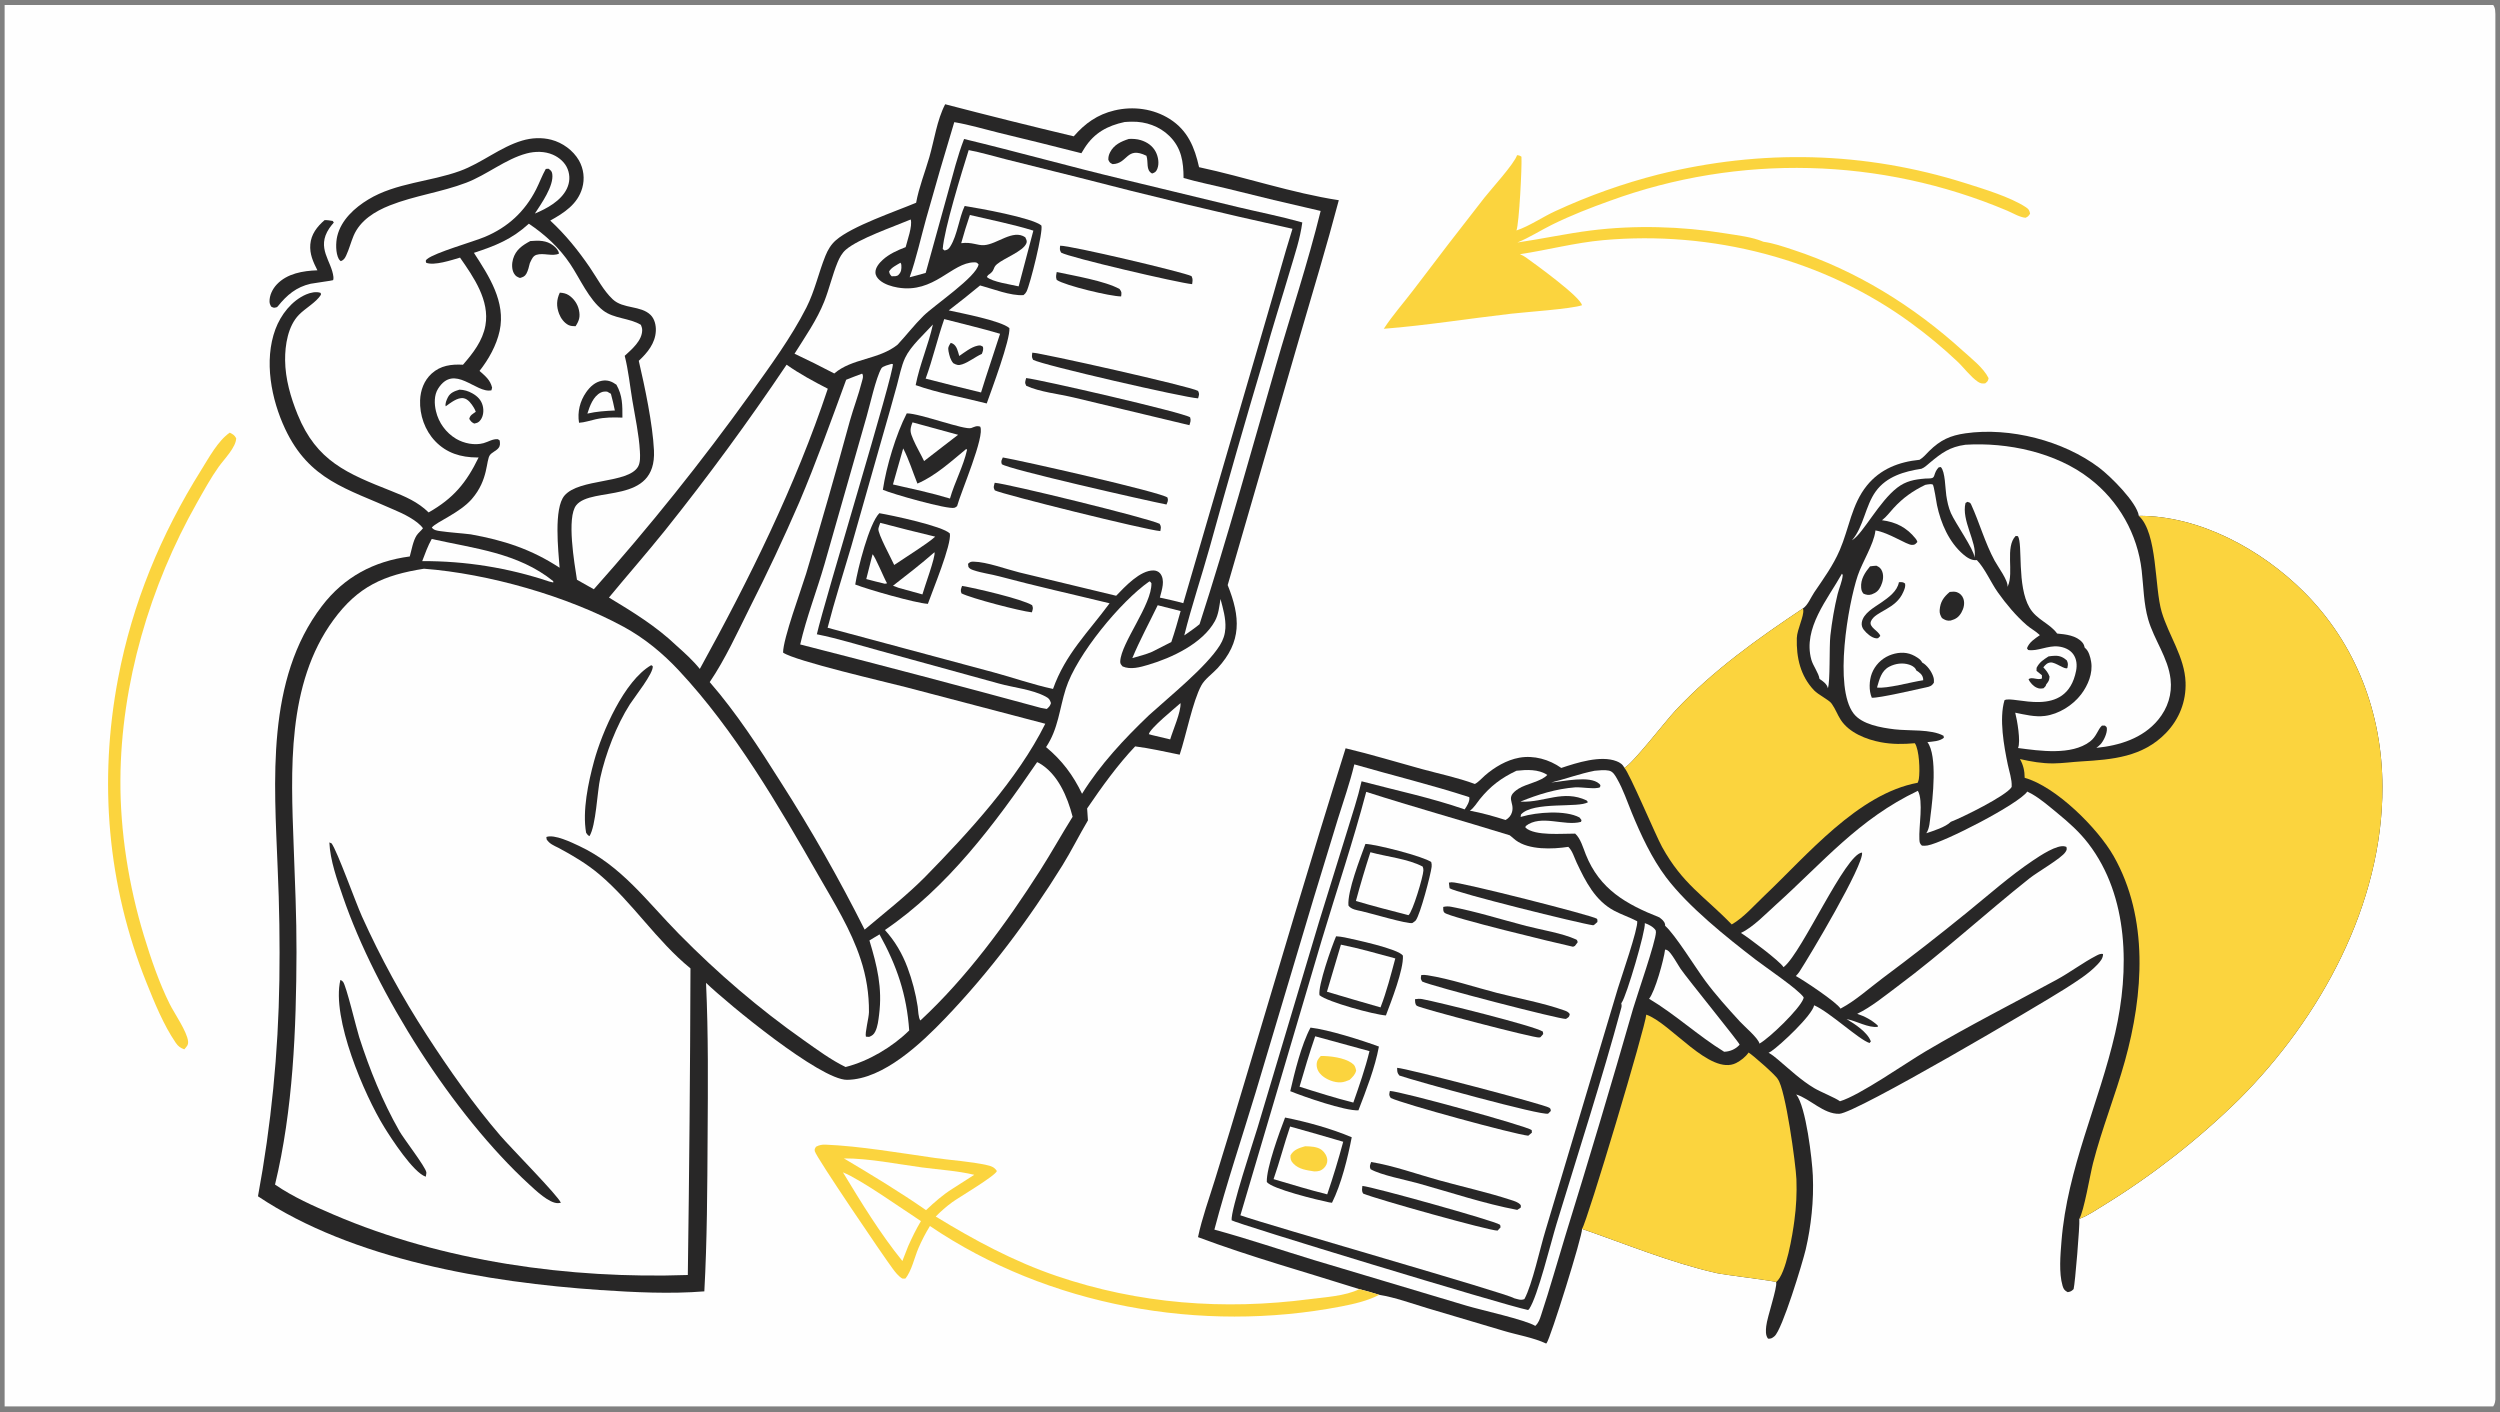
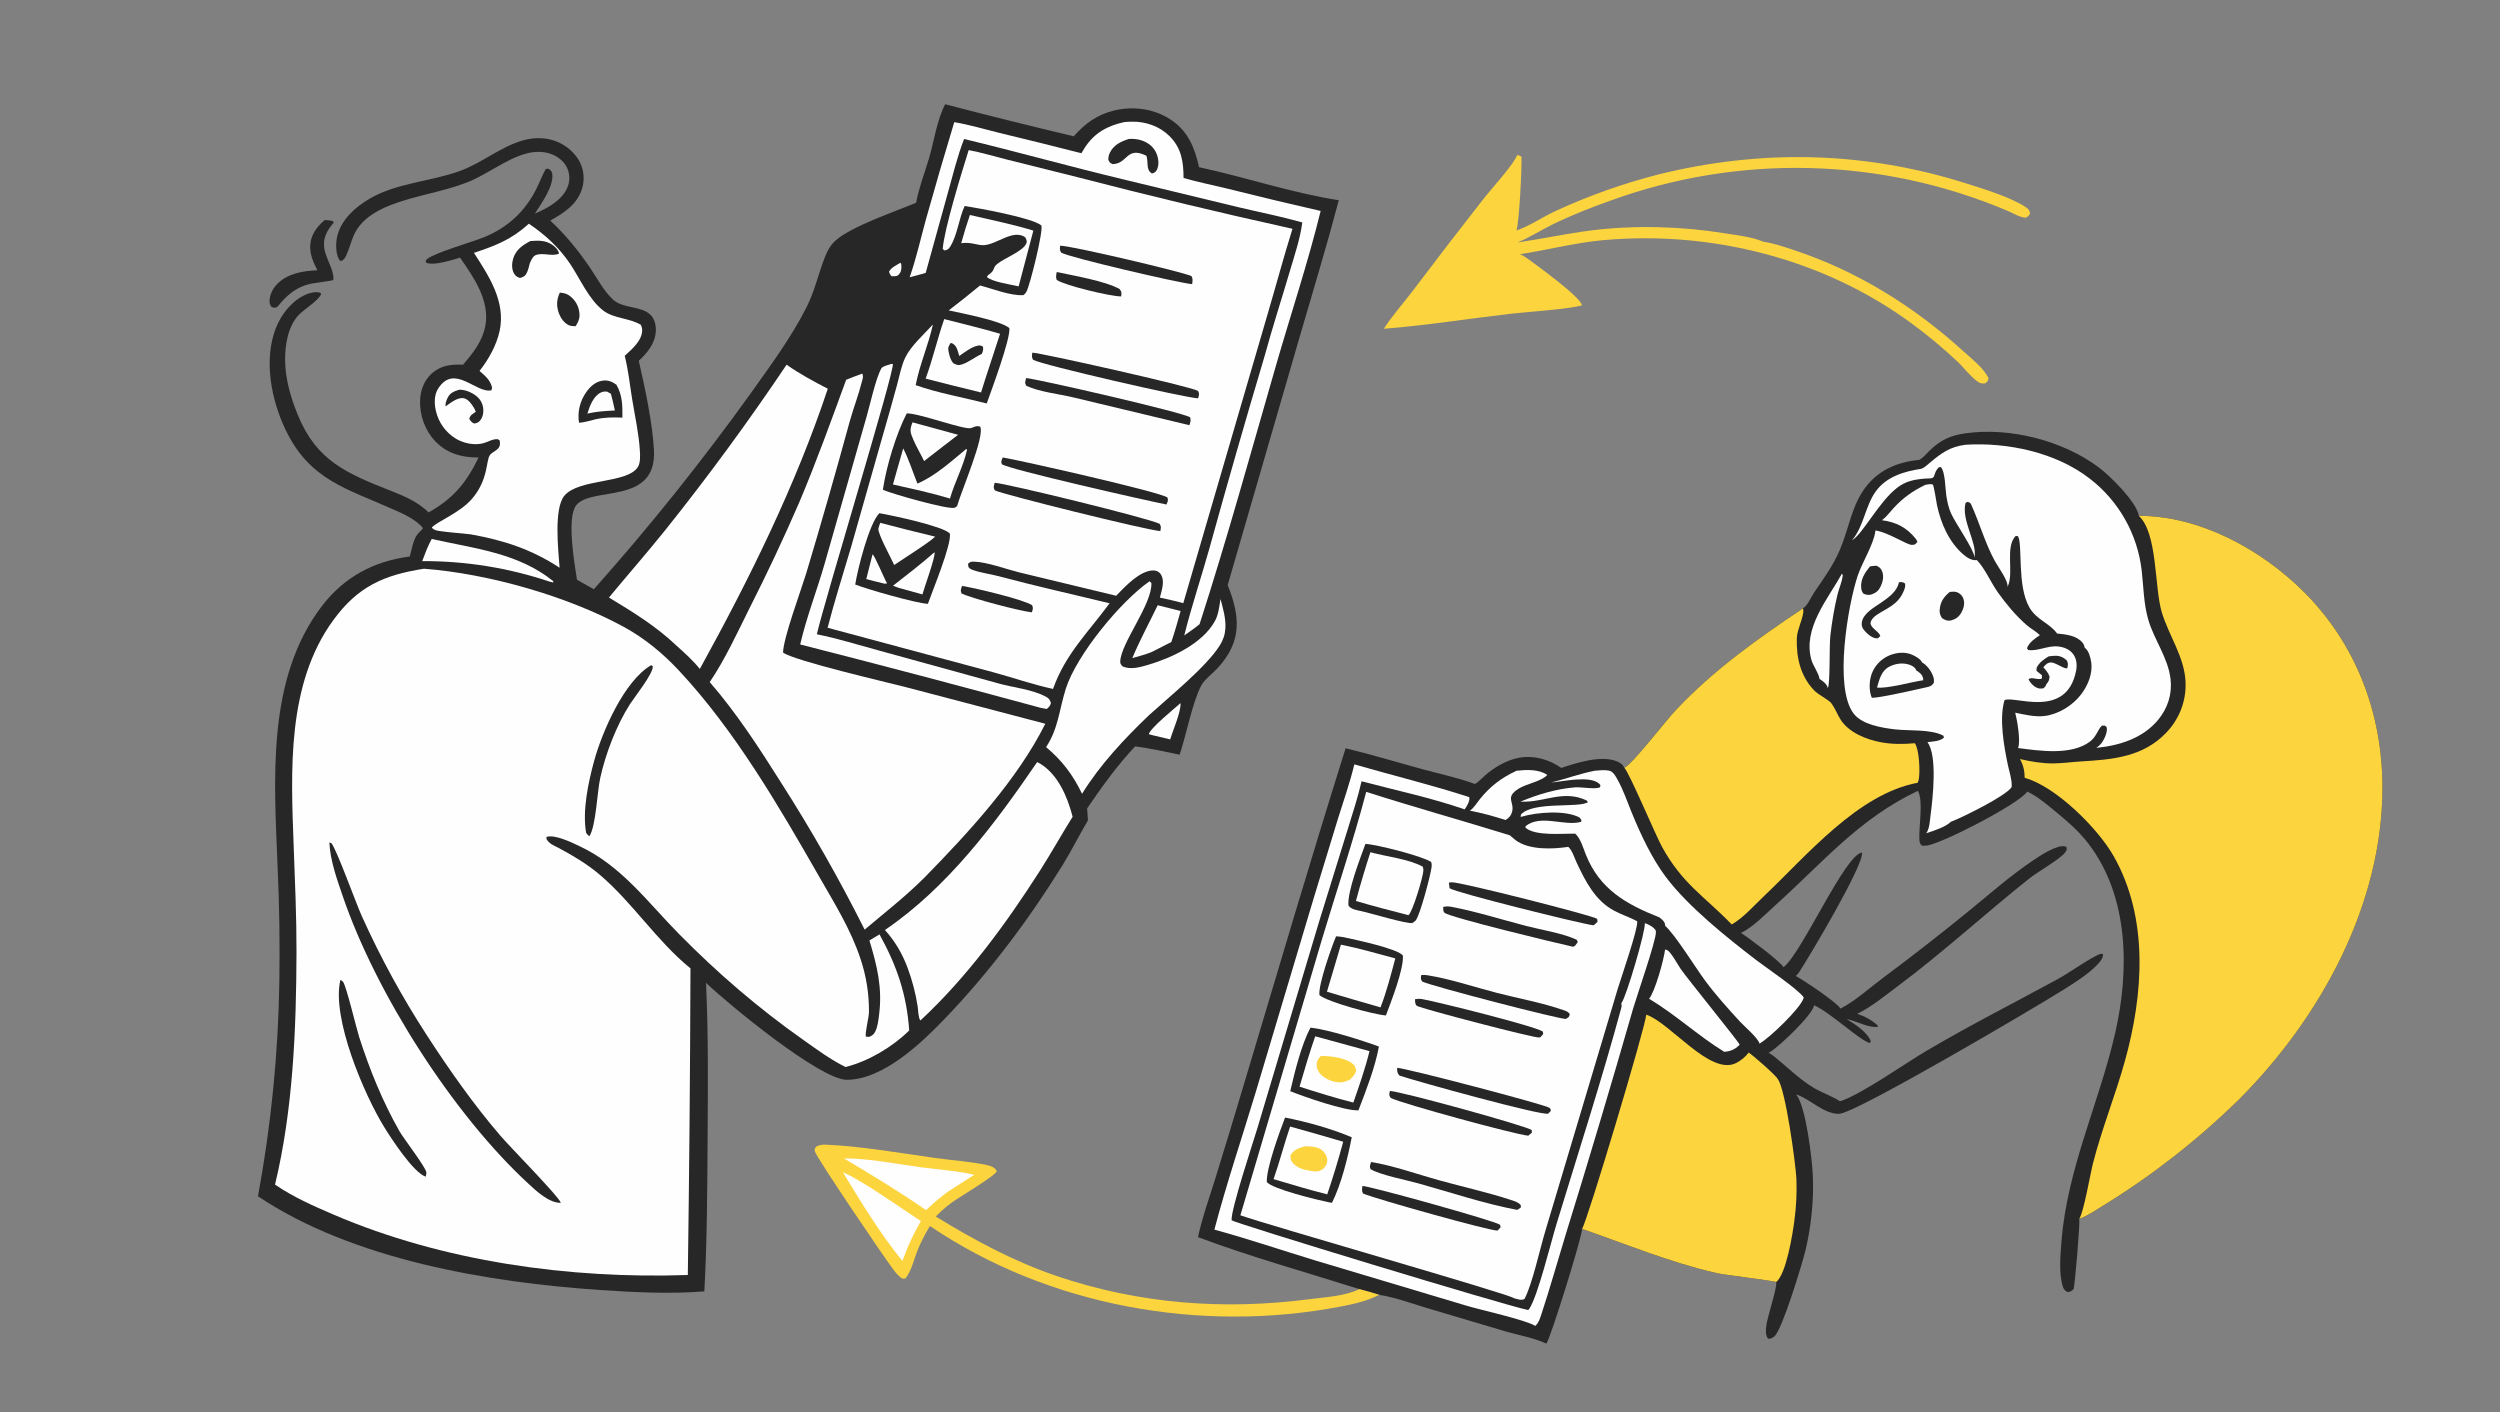
<svg xmlns="http://www.w3.org/2000/svg" width="432" height="244" viewBox="0 0 432 244" fill="none">
  <rect x="0" y="0" width="432" height="244" fill="#808080" stroke="none" />
  <g clip-path="url(#clip0_3457_44775)">
-     <path d="M0.8 0.861H430.83C431.02 1.161 431.133 1.436 431.161 1.79C431.504 6.03 431.199 10.51 431.199 14.776L431.202 41.745L431.199 187.073L431.202 227.038L431.199 237.572C431.199 239.061 431.391 240.833 431.14 242.282C431.095 242.547 430.975 242.793 430.83 243.02H0.8V0.861Z" fill="#FEFEFE" />
    <path d="M163.325 18.014C170.711 19.942 178.118 21.79 185.545 23.557C187.491 21.32 189.629 19.789 192.562 19.087C195.802 18.312 199.301 18.767 202.135 20.564C205.237 22.531 206.437 25.459 207.198 28.889C215.247 30.616 223.208 33.345 231.345 34.598C229.225 42.62 226.81 50.581 224.486 58.546L212.143 101.102C214.35 106.607 214.618 110.878 210.381 115.478C209.522 116.41 208.195 117.332 207.595 118.434C206.092 121.195 204.962 127.082 203.848 130.409C201.297 129.893 198.737 129.305 196.154 128.974C193.117 132.172 190.331 136.053 187.855 139.7L187.996 141.763C186.48 144.313 185.172 146.976 183.605 149.509C177.803 158.887 170.962 168.003 163.319 175.971C159.288 180.174 152.67 186.531 146.373 186.594C141.755 186.639 125.745 173.436 122.003 169.838C122.415 178.717 122.33 187.595 122.275 196.482C122.22 205.362 122.195 214.281 121.709 223.148C115.841 223.623 109.582 223.313 103.709 222.916C84.32 221.604 60.96 217.675 44.577 206.72C46.858 194.41 48.095 181.929 48.274 169.41C48.369 162.975 48.273 156.538 47.984 150.109C47.398 135.037 45.921 117.417 55.633 104.717C59.473 99.697 64.594 96.977 70.808 96.157C71.112 95.065 71.379 93.46 71.991 92.522C72.286 92.07 72.758 91.732 73.089 91.284C72.13 89.934 69.65 88.738 68.125 88.1C59.942 84.425 53.449 82.983 49.277 74.122C46.873 69.017 45.574 62.323 47.593 56.886C48.519 54.393 50.406 51.957 52.897 50.88C53.622 50.567 54.664 50.319 55.42 50.62L55.46 50.935C54.592 52.294 52.802 53.221 51.655 54.397C49.762 56.337 49.242 59.618 49.267 62.239C49.298 65.471 50.227 68.676 51.438 71.65C54.717 79.703 59.976 81.816 67.608 84.841C70.005 85.791 72.189 86.71 74.068 88.549C78.337 86.116 80.541 83.495 82.704 79.052C82.619 79.053 82.534 79.054 82.448 79.053C79.637 79.034 77.172 78.307 75.183 76.217C73.412 74.355 72.497 71.721 72.593 69.165C72.658 67.432 73.278 65.749 74.576 64.564C76.128 63.148 77.988 62.917 80.004 63.025C81.736 61.032 83.406 58.906 83.88 56.233C84.649 51.903 81.838 47.878 79.493 44.516C78.096 44.926 74.974 45.973 73.63 45.395C73.567 45.056 73.509 45.007 73.804 44.764C75.174 43.636 81.746 41.788 83.771 40.94C87.741 39.278 90.683 36.579 92.647 32.712C93.237 31.549 93.67 30.331 94.313 29.19L94.781 29.154C95.154 29.436 95.357 29.555 95.431 30.056C95.738 32.128 93.498 35.244 92.428 36.903C94.496 36.046 96.948 34.705 97.95 32.611C98.469 31.525 98.53 30.366 98.098 29.24C97.657 28.089 96.647 27.216 95.534 26.731C94.114 26.113 92.465 26.127 90.985 26.52C87.365 27.484 84.108 30.225 80.556 31.578C76.27 33.212 71.625 33.808 67.376 35.488C64.81 36.502 62.236 38.071 61.106 40.727C60.631 41.846 60.335 43.053 59.817 44.154C59.587 44.642 59.403 44.931 58.895 45.13C58.752 45.012 58.632 44.915 58.541 44.75C57.979 43.732 58.011 41.899 58.279 40.797C58.959 38.006 61.276 35.9 63.654 34.463C68.432 31.576 74.321 31.426 79.489 29.542C83.238 28.176 86.445 25.414 90.243 24.291C91.872 23.809 93.622 23.721 95.272 24.151C97.21 24.657 99.034 25.979 100.041 27.721C100.865 29.171 101.071 30.892 100.611 32.495C99.81 35.289 97.474 36.788 95.086 38.114C97.731 40.566 99.894 43.246 101.929 46.223C103.164 48.03 104.283 50.233 105.89 51.731C107.698 53.416 110.725 52.76 112.419 54.422C113.123 55.114 113.372 56.22 113.329 57.179C113.233 59.312 111.873 60.962 110.38 62.347C111.434 66.876 112.78 73.24 113.005 77.814C113.473 87.351 102.254 83.964 99.576 87.305C97.883 89.414 99.269 97.394 99.698 100.18L102.614 101.824C112.22 91.042 121.253 79.763 129.675 68.034C133.05 63.304 136.717 58.33 139.346 53.142C140.805 50.265 141.435 47.18 142.629 44.217C143.05 43.174 143.597 42.247 144.451 41.504C147.24 39.075 154.632 36.577 158.306 35.036C158.782 32.395 159.848 29.741 160.592 27.155C161.448 24.186 161.902 20.76 163.325 18.014Z" fill="#282727" />
    <path d="M73.26 98.275C84.358 99.121 97.982 102.992 107.75 108.304C111.368 110.272 114.524 112.879 117.33 115.884C126.952 126.19 134.492 139.142 141.468 151.335C144.117 155.965 147.051 160.642 148.71 165.737C149.699 168.692 150.187 171.791 150.156 174.906C150.138 175.934 149.431 178.474 149.628 179.136L150.187 179.174C150.7 178.97 150.982 178.769 151.235 178.267C151.675 177.395 151.785 176.293 151.908 175.33C152.498 170.702 151.565 166.904 150.236 162.509L151.978 161.458C154.977 166.889 156.683 171.855 157.11 178.064C154.211 180.922 150.071 183.385 146.116 184.38C143.58 183.151 141.208 181.384 138.907 179.763C131.075 174.246 124.027 168.188 117.306 161.367C111.769 155.747 107.414 149.625 100.075 146.182C98.742 145.557 95.81 144.127 94.41 144.63L94.46 145.046C94.938 145.814 95.719 146.117 96.5 146.506C98.964 147.821 101.437 149.289 103.571 151.097C109.336 155.98 113.401 162.516 119.313 167.337C119.258 184.999 119.105 202.66 118.855 220.319C98.377 221.027 76.549 217.996 57.643 209.885C54.164 208.392 50.651 206.848 47.524 204.695C50.643 191.814 51.199 177.742 51.234 164.551C51.251 158.414 50.97 152.293 50.745 146.16C50.268 133.17 49.533 118.192 57.602 107.152C61.862 101.321 66.323 99.37 73.26 98.275Z" fill="#FEFEFE" />
-     <path d="M56.914 145.572L57.291 145.729C58.29 147.076 61.442 155.916 62.552 158.374C65.755 165.468 69.49 172.31 73.724 178.84C77.587 184.802 81.84 190.865 86.477 196.26C88.289 198.369 96.503 206.678 96.918 207.844C96.752 207.874 96.588 207.9 96.419 207.903C94.888 207.938 92.547 205.681 91.435 204.661C78.306 192.62 64.989 171.678 59.25 154.929C58.249 152.009 57.05 148.681 56.914 145.572Z" fill="#282727" />
+     <path d="M56.914 145.572L57.291 145.729C58.29 147.076 61.442 155.916 62.552 158.374C65.755 165.468 69.49 172.31 73.724 178.84C77.587 184.802 81.84 190.865 86.477 196.26C88.289 198.369 96.503 206.678 96.918 207.844C94.888 207.938 92.547 205.681 91.435 204.661C78.306 192.62 64.989 171.678 59.25 154.929C58.249 152.009 57.05 148.681 56.914 145.572Z" fill="#282727" />
    <path d="M58.819 169.332C59.001 169.403 59.147 169.502 59.273 169.651C59.831 170.307 61.59 177.733 62.072 179.228C63.894 184.871 66.086 190.297 69.023 195.466C69.763 196.77 73.525 201.618 73.669 202.564C73.699 202.758 73.598 203.127 73.571 203.335C71.413 202.618 67.611 196.735 66.394 194.764C62.951 189.191 57.254 175.928 58.819 169.332Z" fill="#282727" />
    <path d="M112.529 114.943L112.786 115.102C113.028 116.221 109.621 120.484 108.845 121.7C106.531 125.324 104.645 130.232 103.724 134.414C103.184 136.866 103 142.652 101.859 144.489C101.56 144.331 101.463 144.171 101.279 143.899C100.614 140.105 101.653 135.207 102.657 131.522C104.024 126.505 107.864 117.621 112.529 114.943Z" fill="#282727" />
    <path d="M167.389 25.936C169.569 26.346 171.744 27.007 173.9 27.548L186.297 30.644C198.589 33.834 210.938 36.798 223.339 39.534C221.813 44.422 220.489 49.387 219.037 54.3L204.47 104.23C203.136 103.85 201.777 103.566 200.424 103.265C200.61 102.562 200.833 101.821 200.922 101.099C201.007 100.4 200.928 99.618 200.454 99.066C200.181 98.748 199.752 98.579 199.332 98.573C196.996 98.539 194.392 101.38 192.872 102.947L176.097 98.904C173.846 98.346 170.513 97.093 168.265 97.055C167.758 97.047 167.631 97.091 167.272 97.431L167.347 97.974C167.581 98.305 167.847 98.403 168.219 98.53C169.645 99.021 171.221 99.203 172.684 99.596C178.995 101.289 185.386 102.7 191.735 104.25C188.037 109.276 184.111 112.991 181.962 119.047C178.504 118.308 175.024 117.077 171.598 116.157L143.01 108.476C144.225 103.744 145.732 99.093 147.102 94.405L152.456 75.569C153.321 72.59 154.163 69.605 154.982 66.613C155.407 65.078 155.733 63.258 156.41 61.825C157.372 59.787 159.686 57.749 161.206 56.075C160.424 59.621 158.927 62.969 158.226 66.551C162.126 67.938 166.482 68.679 170.507 69.719C171.324 67.418 174.611 58.633 174.424 56.694C172.937 55.411 166.164 54.129 163.942 53.636C165.775 52.233 167.581 50.796 169.359 49.324C171.523 49.9 174.663 51.157 176.857 50.994C177.093 50.811 177.236 50.665 177.376 50.397C178.009 49.181 180.3 39.97 179.949 38.963C178.37 37.63 169.132 35.974 166.694 35.596C165.698 37.746 165.443 40.595 164.231 42.557C163.924 43.056 163.767 43.163 163.225 43.283L162.903 43.031C163.138 39.633 166.222 29.66 167.389 25.936Z" fill="#FEFEFE" />
    <path d="M156.687 71.43C158.931 71.411 166.706 74.373 167.839 73.961C168.444 73.74 168.74 73.526 169.376 73.723C170.254 75.308 166.024 85.066 165.387 87.456C165.245 87.582 165.115 87.689 164.929 87.744C163.774 88.089 154.05 85.314 152.558 84.635C153.152 80.621 154.826 75.044 156.687 71.43Z" fill="#282727" />
    <path d="M166.953 77.592L167.112 77.706C166.492 80.538 164.967 83.314 164.155 86.148C160.919 85.166 157.596 84.462 154.301 83.713L155.013 81.197L156.073 77.486C157.065 79.401 157.72 81.558 158.531 83.563C161.666 82.215 164.345 79.741 166.953 77.592Z" fill="#FEFEFE" />
    <path d="M157.682 72.981C160.312 73.684 162.938 74.402 165.561 75.133L162.912 77.172C161.825 77.993 160.747 78.828 159.68 79.674C159.088 78.42 158.361 77.229 157.812 75.956C157.263 74.68 157.175 74.272 157.682 72.981Z" fill="#FEFEFE" />
    <path d="M151.948 88.68C154.082 89.04 162.912 90.906 164.135 92.188C164.471 94.06 161.13 102.077 160.337 104.347C158.169 104.215 150.013 101.872 147.783 101.005C148.207 98.307 150.181 90.478 151.948 88.68Z" fill="#282727" />
    <path d="M152.106 90.344C155.262 91.178 158.429 91.975 161.605 92.734C160.644 93.597 159.496 94.302 158.435 95.041L154.518 97.629C154.077 96.613 151.659 92.202 151.786 91.373C151.835 91.052 152.008 90.659 152.106 90.344Z" fill="#FEFEFE" />
    <path d="M161.478 95.424C161.724 96.088 159.675 101.629 159.393 102.715L155.297 101.583L154.31 101.213C156.742 99.329 159.164 97.452 161.478 95.424Z" fill="#FEFEFE" />
    <path d="M150.774 95.783C151.201 96.082 152.762 99.929 153.284 100.799L152.904 100.873C151.829 100.635 150.761 100.332 149.693 100.06L150.774 95.783Z" fill="#FEFEFE" />
    <path d="M171.887 83.422C174.12 83.584 198.341 89.514 200.384 90.512C200.694 91.033 200.6 91.164 200.505 91.774C198.068 91.6 173.212 85.425 171.9 84.735C171.595 84.187 171.746 83.99 171.887 83.422Z" fill="#282727" />
    <path d="M173.288 79.049C176.213 79.526 200.863 85.103 201.747 85.983C201.904 86.528 201.771 86.663 201.569 87.179C198.183 86.524 174.078 81.053 173.111 80.207C172.93 79.666 173.071 79.56 173.288 79.049Z" fill="#282727" />
    <path d="M178.381 60.94C179.689 60.933 205.712 66.767 207.03 67.551C207.296 68.121 207.198 68.217 207.029 68.836C204.732 68.728 180.117 63.081 178.518 62.176C178.236 61.664 178.316 61.507 178.381 60.94Z" fill="#282727" />
    <path d="M177.32 65.328C179.666 65.569 204.401 71.264 205.65 72.109C205.839 72.665 205.684 72.934 205.531 73.474L185.516 68.682C182.965 68.075 179.708 67.742 177.347 66.676C177.023 66.113 177.168 65.934 177.32 65.328Z" fill="#282727" />
    <path d="M183.19 42.458C184.876 42.39 204.653 47.061 205.896 47.716C206.167 48.255 206.071 48.519 205.999 49.102C203.709 48.904 184.749 44.481 183.361 43.65C183.083 43.161 183.138 43.028 183.19 42.458Z" fill="#282727" />
    <path d="M166.245 101.244C168.57 101.639 176.591 103.501 178.354 104.579C178.577 105.126 178.464 105.258 178.308 105.813C176.252 105.594 167.826 103.393 166.143 102.534C165.921 101.965 166.066 101.788 166.245 101.244Z" fill="#282727" />
    <path d="M182.603 47.006C185.507 47.623 190.975 48.557 193.457 49.94C193.863 50.488 193.806 50.533 193.734 51.221C191.906 51.228 184.081 49.359 182.605 48.375C182.402 47.841 182.512 47.546 182.603 47.006Z" fill="#282727" />
    <path d="M148.955 64.572L149.028 64.626C149.232 65.119 149.057 65.457 148.929 65.968C148.354 68.26 147.485 70.489 146.848 72.767C144.442 81.582 141.926 90.367 139.301 99.12C138.422 101.986 135.333 110.32 135.314 112.766C137.342 114.215 153.32 117.904 156.542 118.743L180.623 125.065C175.845 134.677 167.322 143.905 159.848 151.54C156.609 154.804 152.922 157.674 149.409 160.636C145.022 151.893 140.182 143.385 134.91 135.145C131.175 129.212 127.241 123.165 122.64 117.866C125.288 113.967 127.441 109.261 129.548 105.032C132.587 99.042 135.444 92.961 138.114 86.798C141.064 79.833 143.617 72.725 146.217 65.623C147.115 65.246 148.043 64.92 148.955 64.572Z" fill="#FEFEFE" />
    <path d="M91.385 38.658C94.19 40.538 96.655 42.81 98.535 45.622C100.263 48.207 101.737 51.72 104.212 53.642C106.071 55.086 108.77 54.933 110.746 56.132C110.869 56.429 110.973 56.725 110.97 57.051C110.955 58.88 109.182 60.348 107.95 61.485C108.582 63.972 108.85 66.625 109.266 69.16C109.744 72.071 110.415 75.04 110.574 77.989C110.618 78.799 110.676 79.919 110.251 80.648C108.533 83.599 100.105 82.643 97.544 85.635C95.652 87.844 96.485 95.198 96.698 98.106C91.803 94.9 87.084 93.371 81.338 92.335C79.591 92.122 77.822 92.028 76.08 91.778C75.522 91.698 74.959 91.622 74.619 91.161C75.398 90.179 79.421 88.662 81.533 86.227C84.449 82.866 83.946 79.529 84.679 78.608C85.049 78.142 85.756 77.899 86.133 77.427C86.478 76.993 86.404 76.616 86.346 76.115L86.029 75.888C85.118 75.826 84.397 76.348 83.548 76.58C82.006 77.001 80.177 76.624 78.819 75.829C77.053 74.772 75.793 73.041 75.331 71.035C75.036 69.798 74.995 68.282 75.701 67.168C78.507 62.736 82.255 68.043 84.92 67.447L85.036 66.981C84.714 65.647 83.856 64.978 82.861 64.096C84.43 62.116 85.798 59.663 86.336 57.185C87.428 52.16 84.488 47.694 81.894 43.691C85.623 42.47 88.433 41.356 91.385 38.658Z" fill="#FEFEFE" />
    <path d="M100.056 73.055C101.013 73.005 102.01 72.652 102.949 72.447C104.512 72.105 105.96 72.098 107.554 72.167C107.553 70.026 107.591 68.383 106.516 66.476C105.735 65.911 104.982 65.622 104.012 65.795C102.847 66.003 101.964 66.819 101.304 67.757C100.213 69.306 99.751 71.191 100.056 73.055Z" fill="#282727" />
    <path d="M101.499 71.471C103.074 71.099 104.637 71.007 106.246 70.934C106.066 69.958 105.814 69.005 105.563 68.046L104.924 67.677C104.527 67.644 104.196 67.647 103.829 67.826C102.505 68.476 101.908 70.167 101.499 71.471Z" fill="#FEFEFE" />
    <path d="M91.633 41.654C93.068 41.541 94.418 41.501 95.606 42.426C96.054 42.775 96.525 43.263 96.589 43.826C95.45 44.364 93.903 43.638 92.691 44.037C92.116 44.227 91.9 44.755 91.656 45.261L91.556 45.473C91.418 46.043 91.25 46.763 90.965 47.28C90.684 47.791 90.366 47.877 89.85 48.035C89.353 47.844 89.097 47.733 88.812 47.241C88.405 46.535 88.432 45.525 88.653 44.764C89.114 43.177 90.24 42.402 91.633 41.654Z" fill="#282727" />
    <path d="M96.734 50.572C97.309 50.607 97.801 50.698 98.292 51.02C99.161 51.589 99.818 52.544 100.036 53.557C100.287 54.727 100.095 55.387 99.459 56.372C99.048 56.361 98.613 56.355 98.237 56.169C97.498 55.802 96.904 54.995 96.616 54.236C96.121 52.932 96.156 51.82 96.734 50.572Z" fill="#282727" />
    <path d="M79.4 67.33C80.22 67.367 80.911 67.569 81.625 67.972C82.499 68.465 83.162 69.117 83.416 70.119C83.617 70.912 83.545 71.871 83.054 72.548C82.711 73.021 82.471 73.082 81.938 73.192C81.462 72.944 81.386 72.838 81.089 72.384C81.239 71.708 81.677 71.556 82.214 71.153C82.117 70.884 82.005 70.646 81.854 70.403C81.461 69.772 80.885 68.944 80.101 68.811C79.046 68.632 77.833 69.639 77.019 70.21C76.875 69.752 77.178 69.086 77.385 68.673C77.804 67.838 78.574 67.586 79.4 67.33Z" fill="#282727" />
    <path d="M135.924 63.02C138.168 64.611 140.604 65.91 143.043 67.173C137.465 83.947 129.449 100.141 120.929 115.592C119.735 114.114 118.294 112.812 116.878 111.552C113.396 108.221 109.326 105.733 105.226 103.255C108.439 99.368 111.762 95.577 114.925 91.645C122.317 82.397 129.323 72.847 135.924 63.02Z" fill="#FEFEFE" />
    <path d="M179.214 131.697C179.369 131.756 179.381 131.755 179.55 131.851C182.793 133.701 184.456 137.682 185.349 141.134C183.431 144.209 181.669 147.377 179.719 150.435C173.878 159.592 167.028 168.939 159.046 176.337C158.685 175.935 158.663 174.517 158.576 173.938C158.234 171.667 157.619 169.337 156.812 167.186C155.905 164.768 154.649 162.616 152.913 160.703C163.7 153.383 171.941 142.354 179.214 131.697Z" fill="#FEFEFE" />
    <path d="M194.326 21.087C194.75 21.047 195.179 21.037 195.605 21.029C197.971 20.985 200.356 21.813 202.058 23.487C204.167 25.562 204.505 27.956 204.519 30.756C206.959 31.468 209.478 31.956 211.946 32.562C217.351 33.924 222.773 35.221 228.209 36.452C225.997 45.459 223.016 54.387 220.446 63.306C216.162 78.174 212.037 93.136 207.285 107.861C206.454 108.56 205.526 109.168 204.642 109.8C205.915 104.695 207.62 99.642 209.039 94.57C212.092 83.513 215.256 72.489 218.533 61.497C219.883 56.547 221.48 51.635 222.929 46.711C223.727 44 224.669 41.247 225.037 38.438C221.372 37.402 217.605 36.668 213.899 35.783L194.073 30.988C184.884 28.792 175.779 26.226 166.593 24.017C165.458 26.953 164.687 30.101 163.843 33.132L159.958 47.162L157.189 47.917C158.351 44.612 159.11 41.111 160.052 37.733C161.609 32.174 163.225 26.632 164.897 21.108C167.492 21.543 170.057 22.318 172.612 22.946C177.37 24.09 182.121 25.267 186.863 26.477C187.05 26.158 187.244 25.842 187.444 25.531C189.111 22.946 191.386 21.719 194.326 21.087Z" fill="#FEFEFE" />
    <path d="M195.067 24.007C195.744 23.973 196.473 24.015 197.126 24.216C198.228 24.556 199.171 25.2 199.71 26.24C200.144 27.078 200.348 28.262 199.986 29.164C199.772 29.697 199.579 29.808 199.083 29.984C197.96 29.394 198.482 28.039 198.103 26.915C194.601 25.206 194.924 28.281 192.27 28.363C191.78 28.133 191.764 28.107 191.522 27.62C191.506 27.127 191.598 26.759 191.818 26.324C192.487 25.006 193.727 24.441 195.067 24.007Z" fill="#282727" />
    <path d="M198.614 100.463C198.809 100.523 198.842 100.626 198.966 100.782C199.066 104.469 193.733 111.058 193.576 114.277C193.555 114.715 193.724 114.84 193.983 115.16C195.37 115.767 197.026 115.292 198.414 114.881C202.51 113.669 207.804 111.195 209.935 107.326C210.569 106.175 210.693 104.786 210.902 103.503C211.334 105.134 211.843 106.852 211.748 108.556C211.687 109.641 211.368 110.585 210.794 111.505C208.469 115.236 202.053 120.395 198.577 123.556C194.311 127.622 190.091 132.131 186.978 137.166C185.422 133.924 183.519 131.396 180.76 129.099C182.866 125.975 183.062 122.51 184.171 119.012C186.026 113.167 193.659 103.913 198.614 100.463Z" fill="#FEFEFE" />
-     <path d="M157.371 37.928C157.702 39.067 156.778 41.553 156.497 42.706C155.115 43.231 153.646 43.884 152.546 44.892C151.957 45.431 151.258 46.228 151.275 47.079C151.286 47.636 151.607 48.061 152.007 48.415C152.822 49.134 154.089 49.513 155.137 49.69C161.433 50.76 164.443 45.37 168.333 45.333C168.765 45.329 168.807 45.377 169.099 45.684C168.736 47.857 161.465 52.715 159.548 54.608C157.978 56.158 156.605 57.947 155.095 59.566C151.833 62.183 147.228 61.892 144.163 64.538C141.899 63.349 139.609 62.209 137.295 61.121C139.115 58.217 141.165 55.297 142.432 52.098C143.31 49.879 143.831 47.516 144.741 45.315C145.068 44.525 145.509 43.712 146.165 43.147C148.374 41.241 154.454 39.157 157.371 37.928Z" fill="#FEFEFE" />
    <path d="M154.052 62.881L154.281 62.905C154.618 64.049 142.422 103.962 141.151 109.603C144.768 110.325 148.39 111.468 151.952 112.431L172.582 118.109C175.163 118.831 178.332 119.112 180.685 120.367C181.269 120.678 181.41 120.885 181.607 121.492C181.437 122.017 181.3 122.125 180.89 122.508L179.873 122.325C166.035 118.564 152.168 114.909 138.273 111.361C139.35 106.694 141.142 102.103 142.472 97.491L149.742 72.01C150.306 70.071 151.364 65.252 152.303 63.651C152.531 63.262 153.626 63.02 154.052 62.881Z" fill="#FEFEFE" />
    <path d="M163.164 55.139C166.381 55.981 169.625 56.727 172.812 57.677C171.74 61.065 170.565 64.418 169.526 67.818C166.328 67.05 163.137 66.252 159.953 65.426C161.184 62.064 161.982 58.526 163.164 55.139Z" fill="#FEFEFE" />
    <path d="M164.29 59.244C164.45 59.298 164.481 59.3 164.616 59.37C165.366 59.76 165.53 60.772 165.758 61.514C166.67 60.889 167.813 59.975 168.898 59.745C169.402 59.638 169.445 59.674 169.861 59.926C169.944 60.43 169.849 60.692 169.656 61.159C168.504 61.669 167.438 62.574 166.255 62.963C165.598 63.179 165.3 63.067 164.735 62.764C164.229 62.19 164.057 61.451 163.905 60.716C163.766 60.042 163.933 59.796 164.29 59.244Z" fill="#282727" />
    <path d="M167.599 37.15C171.251 38.017 174.978 38.74 178.564 39.851L176.022 49.483C174.777 49.179 171.394 48.719 170.528 47.854L170.745 47.534C172.02 46.723 171.446 46.364 172.273 45.653C173.469 44.625 176.795 43.426 177.349 42.06C177.528 41.622 177.339 41.41 177.164 41C175.049 39.548 172.302 42.217 170.06 42.361C168.83 42.44 167.984 41.783 166.095 42.021C166.549 40.383 167.051 38.759 167.599 37.15Z" fill="#FEFEFE" />
    <path d="M74.6 93.135C81.924 94.781 89.527 95.518 95.604 100.428L95.605 100.656L94.902 100.485C87.83 98.115 80.416 96.925 72.958 96.962C73.453 95.66 73.918 94.354 74.6 93.135Z" fill="#FEFEFE" />
    <path d="M200.051 104.584L204.012 105.588C203.516 107.389 203.005 109.172 202.404 110.941C201.305 111.512 200.201 112.074 199.092 112.627C197.999 113.101 196.807 113.387 195.664 113.719C196.958 110.609 198.591 107.62 200.051 104.584Z" fill="#FEFEFE" />
    <path d="M203.995 121.498C204.092 123.021 202.682 126.16 202.209 127.769L199.039 127.015L198.517 126.862C198.727 125.846 203.017 122.379 203.995 121.498Z" fill="#FEFEFE" />
    <path d="M155.6 45.4C155.701 45.567 155.741 45.594 155.752 45.798C155.789 46.482 155.768 46.955 155.282 47.471C154.964 47.81 154.523 47.717 154.076 47.734C153.781 47.416 153.733 47.361 153.637 46.915C153.998 46.234 154.949 45.799 155.6 45.4Z" fill="#FEFEFE" />
    <path d="M331.697 79.452C332.361 79.066 332.818 78.472 333.361 77.94C335.305 76.031 336.982 75.255 339.642 74.876C347.309 73.781 356.565 76.151 362.74 80.821C364.705 82.306 369.264 86.827 369.588 89.137C380.117 89.118 390.739 94.949 398.056 102.229C407.137 111.264 411.654 123.232 411.687 135.957C411.739 156.274 401.007 175.865 386.915 189.97C379.826 196.927 371.979 203.068 363.52 208.276C362.224 209.061 360.718 210.12 359.287 210.625C359.294 210.667 359.301 210.708 359.306 210.751C359.412 211.624 358.575 221.761 358.322 222.754C357.925 223.135 357.842 223.175 357.301 223.287C356.771 223.002 356.586 222.782 356.411 222.182C355.752 219.936 356.04 216.809 356.222 214.506C357.223 201.878 362.721 190.662 365.507 178.487C367.976 167.692 367.9 154.948 360.876 145.777C359.327 143.758 357.495 142.126 355.534 140.521C354.141 139.379 352.708 138.119 351.147 137.218C350.875 137.061 350.596 136.916 350.313 136.785C348.835 138.936 335.897 145.594 333.066 146.099C332.747 146.156 332.43 146.156 332.108 146.128C331.72 145.77 331.699 145.554 331.668 145.038C331.543 142.892 332.406 138.393 331.408 136.655C321.18 141.508 315.013 149.023 306.849 156.363C305.13 157.911 302.91 160.238 300.838 161.211C302.039 161.955 307.63 166.122 308.188 167.127C308.226 167.098 308.264 167.071 308.299 167.041C311.437 164.49 318.889 147.54 321.76 147.322C322.136 149.389 312.629 165.343 310.926 167.935C310.754 168.197 310.541 168.429 310.321 168.652C311.711 169.416 317.361 173.166 318.04 174.287L318.182 174.212C320.665 172.889 323.02 170.747 325.29 169.05C330.254 165.354 335.137 161.551 339.936 157.643C343.646 154.628 347.323 151.363 351.292 148.696C352.448 147.92 355.527 145.839 356.882 146.276C356.951 146.298 357.017 146.328 357.083 146.355C357.168 146.798 357.149 146.847 356.908 147.232C356.222 148.318 352.063 150.692 350.722 151.758C343.005 157.887 335.781 164.562 327.863 170.462C325.714 172.065 323.325 174.034 320.925 175.189C322.249 175.629 323.424 176.254 324.465 177.193L324.5 177.431C322.866 177.67 320.762 176.392 319.092 176.097C320.502 176.948 322.706 178.352 323.283 179.958L323.056 180.232C321.242 179.672 316.195 174.9 313.487 173.713C313.116 175.482 307.708 180.536 306.097 181.642C305.937 181.754 305.785 181.831 305.608 181.917C306.206 182.243 306.689 182.638 307.206 183.075C309.25 184.799 311.22 186.679 313.525 188.046C314.625 188.698 317.153 189.705 317.945 190.298C321.343 189.292 329.225 183.752 332.742 181.674C340.163 177.286 347.796 173.417 355.362 169.308C357.722 168.027 359.911 166.347 362.272 165.127C362.652 164.93 362.964 164.778 363.404 164.84C363.43 165.574 362.924 166.157 362.428 166.682C360.876 168.324 358.731 169.645 356.842 170.855C352.63 173.546 320.693 192.384 317.825 192.465C315.114 192.541 312.825 189.884 310.382 189.12C312.083 191.207 313.137 200.381 313.258 203.137C313.35 205.313 313.284 207.493 313.059 209.66C312.849 211.761 312.506 213.846 312.028 215.903C311.465 218.262 307.968 229.783 306.632 230.898C306.234 231.23 306.022 231.36 305.516 231.318C305.05 230.736 305.132 229.871 305.203 229.166C305.364 227.584 307.164 222.434 306.916 221.545C306.644 221.328 297.962 220.299 296.581 219.981C288.564 218.138 281.115 215.026 273.375 212.354C273.463 213.535 267.891 231.339 267.262 232.073C267.234 232.105 267.203 232.134 267.172 232.164C264.975 231.127 262.147 230.672 259.801 229.96L246.676 226.06C243.983 225.255 241.1 224.196 238.326 223.744C237.192 223.373 236.049 223.064 234.896 222.762C225.629 219.825 216.106 217.187 207.015 213.777C207.709 210.461 208.944 207.087 209.945 203.84C211.67 198.28 213.362 192.711 215.019 187.131C220.786 167.841 226.488 148.512 232.521 129.304C236.922 130.348 241.291 131.687 245.657 132.883C248.679 133.712 251.929 134.384 254.856 135.471C255.497 135.143 256.034 134.495 256.582 134.018C258.25 132.57 260.328 131.334 262.518 130.935C265.049 130.474 267.704 131.233 269.788 132.701C272.467 131.807 276.603 130.47 279.344 131.539C279.921 131.763 280.432 132.099 280.682 132.683C281.974 132.156 287.853 124.551 289.506 122.788C296.023 115.827 303.671 110.401 311.558 105.128C312.385 104.597 312.939 103.189 313.495 102.369C315.129 99.962 316.758 97.732 317.917 95.04C319.522 91.314 319.96 87.174 322.587 83.917C324.902 81.049 328.128 79.808 331.697 79.452Z" fill="#282727" />
    <path d="M369.589 89.137C380.117 89.118 390.74 94.949 398.057 102.228C407.138 111.264 411.654 123.232 411.688 135.957C411.74 156.273 401.008 175.865 386.916 189.969C379.826 196.927 371.98 203.067 363.521 208.276C362.225 209.061 360.718 210.119 359.288 210.624C360.099 209.396 361.182 202.906 361.669 201.011C363.201 195.04 365.533 189.279 367.186 183.336C370.381 171.845 371.343 158.698 365.247 147.951C362.49 143.094 355.244 135.906 349.864 134.407C349.854 133.22 349.637 132.202 349.048 131.165C350.982 131.603 352.86 131.936 354.851 131.916C356.426 131.9 358.003 131.672 359.576 131.577C365.013 131.249 370.263 130.84 374.307 126.628C376.584 124.255 377.783 121.191 377.665 117.902C377.506 113.535 374.768 109.856 373.545 105.761C372.263 101.457 372.857 92.161 369.589 89.137Z" fill="#FBD43E" />
    <path d="M311.558 105.127C311.572 105.205 311.589 105.283 311.6 105.362C311.764 106.462 310.532 108.772 310.489 110.266C310.394 113.611 311.099 116.788 313.464 119.281C314.214 120.072 316.006 120.907 316.491 121.567L316.585 121.703C317.184 122.555 317.52 123.529 318.082 124.392C319.534 126.619 322.502 127.789 325.007 128.258C326.974 128.627 328.902 128.61 330.886 128.428C331.657 129.546 331.798 133.211 331.576 134.614C331.541 134.837 331.463 135.054 331.375 135.262C321.048 137.176 312.258 147.797 304.872 154.793C303.198 156.38 301.247 158.615 299.242 159.744C294.446 154.794 290.759 152.79 287.2 146.343C286.096 144.343 281.503 133.414 280.683 132.682C281.974 132.155 287.853 124.55 289.506 122.787C296.023 115.826 303.671 110.4 311.558 105.127Z" fill="#FBD43E" />
    <path d="M284.473 175.33C288.628 176.723 295.507 185.945 300.001 183.693C300.776 183.304 301.675 182.604 302.153 181.876C302.848 182.283 306.951 185.88 307.204 186.474C308.538 188.197 310.309 201.148 310.422 203.773C310.51 206.166 310.392 208.563 310.065 210.936C309.775 213.189 308.675 220.151 306.915 221.546C306.643 221.329 297.962 220.3 296.581 219.983C288.564 218.139 281.115 215.027 273.375 212.356C274.259 211.112 284.402 177.218 284.473 175.33Z" fill="#FBD43E" />
    <path d="M236.083 136.836C244.307 139.472 252.638 141.783 260.884 144.338C261.068 144.496 261.26 144.647 261.444 144.804C261.601 144.935 261.75 145.07 261.913 145.191C264.199 146.902 268.279 146.755 271.001 146.336C271.696 146.968 272.044 148.209 272.446 149.061C273.966 152.293 275.648 155.642 278.954 157.385C280.209 158.048 281.557 158.49 282.808 159.14L282.908 159.193C283.111 160.382 280.089 169.077 279.58 170.754L267.054 212.65C266.139 215.622 264.765 222.023 263.417 224.479C262.788 224.756 262.296 224.495 261.641 224.338C260.716 223.571 219.345 211.772 214.34 210.005L228.4 162.431C230.963 153.901 233.813 145.451 236.083 136.836Z" fill="#FEFEFE" />
    <path d="M222.062 193.111C225.821 193.855 230.054 195.022 233.58 196.518C232.893 200.079 231.787 204.585 230.17 207.839C229.996 207.82 229.83 207.799 229.658 207.764C227.851 207.4 219.691 205.434 218.903 204.232C218.818 201.829 221.116 195.57 222.062 193.111Z" fill="#282727" />
    <path d="M222.933 194.666C225.995 195.536 229.059 196.375 232.107 197.295C231.287 200.355 230.365 203.386 229.343 206.385C226.226 205.603 223.153 204.67 220.073 203.755C221.122 200.758 221.906 197.673 222.933 194.666Z" fill="#FEFEFE" />
    <path d="M225.521 198.072C226.447 198.092 227.659 198.125 228.413 198.729C228.922 199.136 229.322 199.787 229.356 200.445C229.383 200.971 229.149 201.486 228.77 201.846C228.25 202.34 227.777 202.436 227.088 202.419C225.772 202.203 224.48 202.081 223.496 201.07C223.032 200.593 222.981 200.278 222.996 199.647C223.547 198.641 224.488 198.376 225.521 198.072Z" fill="#FBD43E" />
    <path d="M226.458 177.57C229.518 177.92 235.272 179.733 238.277 180.845C237.591 184.535 236.074 188.384 234.736 191.869C232.403 191.981 225.291 189.508 222.955 188.554C223.72 185.271 224.865 180.528 226.458 177.57Z" fill="#282727" />
    <path d="M227.267 179.072L236.647 181.638C235.919 184.641 234.877 187.609 233.857 190.524C230.727 189.734 227.636 188.759 224.561 187.779C225.41 184.856 226.271 181.95 227.267 179.072Z" fill="#FEFEFE" />
    <path d="M228.232 182.474C229.79 182.454 232.21 182.755 233.514 183.645C234.111 184.052 234.202 184.336 234.344 185C234.159 185.729 233.736 186.097 233.211 186.601C232.723 186.796 232.23 187 231.7 187.031C230.59 187.097 229.257 186.573 228.429 185.846C227.895 185.376 227.526 184.751 227.518 184.027C227.51 183.322 227.783 182.965 228.232 182.474Z" fill="#FBD43E" />
    <path d="M235.945 145.828C237.791 145.894 245.993 147.987 247.319 148.967C247.395 149.259 247.419 149.493 247.386 149.792C247.237 151.089 245.416 158.052 244.642 159.045C244.522 159.2 244.228 159.369 244.065 159.496C243.304 159.737 236.681 157.756 235.286 157.453C234.544 157.292 233.449 157.151 233.01 156.471C232.815 153.971 235.036 148.367 235.945 145.828Z" fill="#282727" />
    <path d="M236.804 147.266C239.586 148.036 243.335 148.409 245.839 149.746C245.927 149.971 245.971 150.178 245.962 150.422C245.919 151.524 244.108 157.57 243.387 158.141C240.35 157.354 237.307 156.589 234.302 155.686C235.066 152.859 235.9 150.051 236.804 147.266Z" fill="#FEFEFE" />
    <path d="M230.875 161.791C231.366 161.829 231.858 161.874 232.34 161.98C233.919 162.327 241.654 163.935 242.423 165.143C242.562 167.563 240.389 173.053 239.486 175.468C237.483 175.341 229.425 173.153 228.004 171.966C227.731 170.318 230.114 163.569 230.875 161.791Z" fill="#282727" />
    <path d="M231.712 163.238C234.872 163.864 237.997 164.785 241.109 165.615C240.345 168.448 239.617 171.338 238.553 174.076C235.462 173.194 232.376 172.292 229.297 171.369L231.712 163.238Z" fill="#FEFEFE" />
    <path d="M241.424 184.521C243.07 184.592 266.957 190.871 267.714 191.415C267.979 191.607 267.941 191.651 267.983 191.972L267.524 192.433C266.512 192.87 244.432 186.763 241.812 185.853C241.395 185.35 241.447 185.151 241.424 184.521Z" fill="#282727" />
    <path d="M236.937 200.795C240.852 201.443 244.773 202.867 248.604 203.933C252.728 205.08 257.009 206.019 261.067 207.345C261.641 207.532 262.32 207.722 262.734 208.184C262.848 208.311 262.791 208.504 262.786 208.668L262.183 209.072C256.47 207.996 250.683 206.05 245.083 204.487C242.855 203.864 238.679 203.081 236.828 202.035C236.61 201.489 236.759 201.316 236.937 200.795Z" fill="#282727" />
    <path d="M250.368 152.517C250.522 152.489 250.673 152.465 250.829 152.454C252.239 152.356 275.405 158.249 275.944 158.76C276.076 158.886 276.024 159.139 276.031 159.316L275.542 159.761L275.31 159.89C273.078 159.606 251.463 154.234 250.486 153.486L250.368 152.517Z" fill="#282727" />
    <path d="M245.602 168.483C245.971 168.438 246.307 168.467 246.671 168.525C250.637 169.156 254.749 170.56 258.651 171.567C262.466 172.551 266.64 173.294 270.343 174.61C270.745 174.754 271.003 174.871 271.258 175.23C271.154 175.788 271.048 175.762 270.598 176.07C269.614 176.178 247.283 170.384 245.746 169.604C245.455 169.1 245.493 169.062 245.602 168.483Z" fill="#282727" />
    <path d="M240.168 188.518C242.001 188.554 263.845 194.578 264.68 195.28L264.71 195.726L264.084 196.251C261.563 195.983 242.412 190.75 240.319 189.73C239.965 189.209 240.052 189.149 240.168 188.518Z" fill="#282727" />
    <path d="M235.42 204.926C237.228 205.081 258.245 210.949 259.153 211.612C259.3 211.718 259.264 211.932 259.288 212.103L258.782 212.648C257.46 212.706 237.929 207.237 235.572 206.26C235.25 205.807 235.379 205.458 235.42 204.926Z" fill="#282727" />
    <path d="M249.389 156.719C249.862 156.606 250.276 156.598 250.756 156.689C255.09 157.503 259.456 158.899 263.732 160.008C266.354 160.687 269.953 161.245 272.368 162.349C272.557 162.437 272.559 162.62 272.63 162.809L272.146 163.456L271.824 163.6C268.856 162.956 250.533 158.519 249.63 157.733C249.32 157.464 249.403 157.092 249.389 156.719Z" fill="#282727" />
    <path d="M244.51 172.664C244.905 172.598 245.333 172.564 245.73 172.637C248.494 173.144 265.268 177.317 266.604 178.257L266.666 178.681L266.195 179.224C266.12 179.243 266.046 179.264 265.973 179.281C265.273 179.433 245.449 174.261 244.841 173.808C244.484 173.542 244.545 173.071 244.51 172.664Z" fill="#282727" />
    <path d="M332.685 83.785C332.967 83.736 333.26 83.671 333.544 83.659C333.617 83.655 333.927 83.68 333.981 83.726C334.185 83.898 334.617 86.832 334.714 87.297C335.374 90.421 336.784 93.682 339.252 95.801C339.858 96.321 340.657 96.866 341.492 96.792C341.527 96.789 341.563 96.783 341.598 96.778C343.01 98.247 344.025 100.67 345.238 102.376C346.657 104.373 348.367 106.417 350.216 108.024C350.88 108.601 351.691 109.022 352.33 109.61L352.488 109.757C351.599 110.378 350.656 110.96 350.258 112.018L350.466 112.318C352.049 112.588 353.886 111.511 355.664 111.71C356.651 111.82 357.641 112.206 358.244 113.03C358.859 113.867 358.942 114.934 358.746 115.925C357.062 124.459 347.778 120.052 346.373 121.006C345.429 124.226 346.281 128.914 346.948 132.129C347.191 133.303 347.678 134.682 347.619 135.879C347.617 135.92 347.612 135.961 347.61 136.002C346.718 137.501 339.04 141.277 337.096 142.013C336.202 142.924 334.059 143.583 332.86 143.984C333.44 143.184 333.478 141.808 333.605 140.843C333.967 138.079 334.835 130.559 333.057 128.241C334.003 128.122 335.145 128.117 335.899 127.487L335.847 127.147C333.719 125.95 329.819 126.326 327.369 126.025C325.092 125.747 321.757 125.208 320.296 123.288C316.857 118.777 319.343 104.452 321.024 99.443C321.791 97.165 323.772 94.073 324.061 91.789C324.065 91.746 324.068 91.702 324.073 91.659C326.426 92.039 329.464 94.158 330.384 94.159C330.928 94.16 330.968 94.022 331.326 93.653C331.255 93.415 331.169 93.266 331.016 93.072C329.498 91.155 327.591 90.195 325.205 89.895C325.964 89.332 326.572 88.492 327.211 87.796C328.847 86.016 330.519 84.838 332.685 83.785Z" fill="#FEFEFE" />
    <path d="M323.448 120.569C324.697 120.652 331.108 119.143 332.754 118.793C333.463 118.642 333.785 118.577 334.177 117.961C334.201 117.62 334.192 117.315 334.087 116.986C333.792 116.041 333.009 114.95 332.139 114.473C331.924 113.913 330.961 113.376 330.422 113.142C329.147 112.585 327.698 112.744 326.44 113.273C325.075 113.861 323.999 114.972 323.458 116.357C322.987 117.582 322.918 119.364 323.448 120.569Z" fill="#282727" />
    <path d="M324.347 118.805C325.988 119.055 330.431 117.803 332.335 117.548C332.328 117.402 332.333 117.342 332.307 117.21C332.174 116.532 331.68 116.205 331.146 115.861C331.11 115.788 331.079 115.714 331.039 115.643C330.824 115.242 330.323 114.984 329.899 114.848C328.769 114.483 327.523 114.655 326.475 115.198C325.073 115.924 324.765 117.407 324.347 118.805Z" fill="#FEFEFE" />
    <path d="M328.133 100.603C328.635 100.6 328.798 100.526 329.202 100.843C329.292 101.391 329.108 101.777 328.897 102.275C327.632 105.306 324.085 105.579 323.309 107.334C322.846 108.384 324.624 108.98 324.917 109.893L324.536 110.275C324.295 110.31 324.366 110.317 324.158 110.294C323.406 110.209 322.519 109.426 322.056 108.823C321.772 108.452 321.644 108.026 321.718 107.56C321.966 105.961 323.886 104.951 325.083 104.119C326.315 103.265 327.847 102.186 328.133 100.603Z" fill="#282727" />
    <path d="M336.914 102.286C337.304 102.247 337.765 102.195 338.146 102.326C338.678 102.51 339.094 102.93 339.276 103.463C339.546 104.252 339.345 105.111 338.945 105.816C338.474 106.648 337.966 106.982 337.074 107.232C336.455 107.326 336.076 107.138 335.568 106.799C335.294 106.35 335.133 105.966 335.173 105.429C335.282 103.988 335.847 103.192 336.914 102.286Z" fill="#282727" />
    <path d="M323.139 97.871C323.503 97.801 323.879 97.786 324.248 97.756C324.759 97.991 325.054 98.23 325.251 98.773C325.549 99.594 325.364 100.499 325.01 101.27C324.66 102.034 324.224 102.418 323.439 102.707C322.898 102.875 322.531 102.801 322.016 102.591C321.732 102.255 321.647 101.992 321.609 101.553C321.484 100.098 322.269 98.931 323.139 97.871Z" fill="#282727" />
    <path d="M353.988 113.427C354.359 113.369 354.745 113.328 355.118 113.318C355.929 113.295 356.573 113.59 357.159 114.133C357.396 114.708 357.358 114.819 357.239 115.438C356.823 115.77 355.182 114.407 354.352 114.475C353.751 114.525 353.453 114.872 353.087 115.311C353.562 115.834 353.926 116.241 354.163 116.92C354.097 117.614 354.023 117.708 353.588 118.262C353.508 118.607 353.366 118.688 353.118 118.933C352.604 119.003 352.427 119.038 351.935 118.824C351.365 118.576 350.75 117.932 350.535 117.355C351.152 116.905 352.091 117.583 352.846 117.246L352.841 116.68L351.909 115.926L351.923 115.397C352.434 114.406 353.08 114.019 353.988 113.427Z" fill="#282727" />
    <path d="M339.629 76.852C346.877 76.4 355.261 78.169 361.083 82.687C366.122 86.552 369.371 92.3 370.086 98.61C370.405 101.413 370.426 104.322 371.211 107.046C372.228 110.567 374.647 113.648 375.071 117.347C375.369 119.946 374.588 122.373 372.928 124.383C370.277 127.591 366.238 128.832 362.253 129.23C362.497 129.045 362.736 128.854 362.949 128.632C363.514 128.043 364.131 126.702 364.07 125.889C364.048 125.587 363.958 125.578 363.731 125.387C363.67 125.387 363.232 125.37 363.213 125.389C362.492 126.044 362.296 127.272 361.144 128.144C357.933 130.577 352.425 129.74 348.715 129.259C349.218 128.171 348.556 124.366 348.23 123.154C349.902 123.492 351.647 123.933 353.362 123.713C355.748 123.408 358.195 121.875 359.633 119.967C360.813 118.402 361.672 116.336 361.35 114.353C361.218 113.542 360.931 112.43 360.243 111.923C360.177 111.606 360.066 111.302 359.855 111.049C358.831 109.808 356.959 109.612 355.469 109.475C354.189 107.699 351.947 107.117 350.713 105.021C348.483 101.228 349.568 94.036 348.701 92.653L348.31 92.609C346.442 94.532 348.024 98.916 346.969 101.255C346.946 101.306 346.92 101.356 346.896 101.407C347.078 100.385 345.227 97.908 344.69 96.916C342.975 93.739 342.086 90.397 340.613 87.171C340.45 86.816 340.336 86.846 339.979 86.715L339.641 86.916C338.891 89.917 341.649 93.738 341.206 96.213C341.197 96.264 341.185 96.313 341.173 96.363C341.173 96.322 341.176 96.28 341.173 96.239C341.124 94.996 337.841 90.326 337.118 88.665C336.692 87.693 336.481 86.654 336.318 85.611C336.139 84.454 336.139 81.466 335.372 80.706L335.006 80.759C334.58 81.206 334.419 81.604 334.24 82.179C334.178 82.374 334.076 82.534 333.864 82.607C333.58 82.706 332.998 82.67 332.684 82.696C330.832 82.848 329.351 83.113 327.838 84.275C324.733 86.657 321.985 92.076 320.169 93.264C320.124 93.294 320.077 93.323 320.029 93.353C322.032 91.058 322.321 87.403 324.135 84.907C326.003 82.336 329.044 81.462 332.026 81.002C332.579 80.789 333 80.359 333.45 79.984C335.505 78.27 336.907 77.221 339.629 76.852Z" fill="#FEFEFE" />
    <path d="M275.551 133.186C276.359 133.117 277.234 132.997 278.036 133.166C278.748 133.316 279.117 134.031 279.45 134.615C280.484 136.419 281.172 138.496 281.962 140.418C283.513 144.196 285.436 148.335 287.902 151.601C291.736 156.678 298.341 161.954 303.406 165.85C305.111 167.161 310.704 170.931 311.666 172.329C311.659 172.445 311.664 172.459 311.619 172.586C310.978 174.356 305.709 179.427 304.033 180.336C303.865 179.422 301.42 177.358 300.665 176.533C298.603 174.285 296.472 171.924 294.658 169.472C292.963 167.183 289.47 161.5 287.727 159.972C287.739 159.86 287.746 159.857 287.72 159.728C287.614 159.17 287.15 158.848 286.734 158.522C280.999 156.253 276.423 153.675 274.021 147.647C273.557 146.484 273.131 144.896 272.19 144.049C270.015 144.021 265.257 144.509 263.601 143.021L263.637 142.744C266.276 140.662 270.327 142.822 273.198 142.018L273.285 141.713L272.942 141.264C270.511 139.948 265.543 140.348 262.944 141.12L262.766 141.174L262.821 140.751C264.902 138.42 272.878 139.672 274.399 138.614L274.162 138.312C270.121 136.421 266.888 138.671 262.937 138.528C262.868 138.526 262.797 138.521 262.729 138.518C265.779 137.274 268.891 136.312 272.193 136.053C273.153 135.977 275.794 136.444 276.489 136.025L276.551 135.681C276.473 135.575 276.44 135.516 276.348 135.431C274.718 133.944 270.112 135.05 268.047 135.218C270.575 134.586 272.971 133.698 275.551 133.186Z" fill="#FEFEFE" />
    <path d="M234.028 132.084C240.625 133.994 247.348 135.62 253.877 137.742C253.887 137.782 253.901 137.821 253.906 137.862C253.977 138.51 253.449 139.356 253.09 139.863C247.353 137.865 241.159 136.56 235.28 135.006C234.622 137.887 233.666 140.728 232.807 143.555L227.912 159.353L217.296 194.89C216.584 197.251 212.631 209.163 212.825 210.868C213.37 211.361 259.967 225.551 264.041 226.368C264.134 226.305 264.181 226.284 264.252 226.18C265.718 224.012 268.009 214.637 268.953 211.546C272.741 199.116 276.769 186.674 280.165 174.134C280.24 173.86 280.219 173.611 280.16 173.339C280.186 173.306 280.214 173.275 280.24 173.241C281.056 172.122 284.398 160.784 284.225 159.517C284.906 159.751 285.705 160.156 286.105 160.767C286.119 160.852 286.145 160.992 286.145 161.086C286.122 162.685 282.889 171.953 282.206 174.272C278.448 187.365 274.553 200.419 270.523 213.431C269.114 218.023 267.823 222.671 266.309 227.229C266.068 227.959 265.883 228.575 265.299 229.116C263.516 228.034 255.958 226.392 253.404 225.622L227.159 217.771C221.39 216.012 215.663 214.069 209.846 212.478C211.94 204.531 214.586 196.678 216.964 188.81L226.991 155.258L231.175 141.554C232.154 138.406 233.257 135.29 234.028 132.084Z" fill="#FEFEFE" />
    <path d="M287.725 164.086C287.952 164.128 287.931 164.107 288.123 164.202C288.738 164.506 289.944 166.739 290.417 167.426C291.649 169.211 300.484 180.061 300.607 180.514C300.576 180.552 300.545 180.591 300.512 180.626C299.824 181.337 298.906 181.712 297.932 181.745C293.429 178.971 289.412 175.231 284.961 172.59C285.987 171.343 287.51 165.866 287.725 164.086Z" fill="#FEFEFE" />
    <path d="M262.043 133.185C263.795 132.994 265.831 132.89 267.373 133.906C266.41 135.017 263.717 135.443 262.393 136.294C259.978 137.846 261.759 138.554 261.281 140.313C261.116 140.93 260.711 141.387 260.167 141.697C258.176 141.067 256.048 140.461 253.995 140.087C254.702 139.607 255.166 138.775 255.7 138.114C257.549 135.835 259.401 134.439 262.043 133.185Z" fill="#FEFEFE" />
    <path d="M318.288 99.133L318.425 99.359C318.349 100.45 317.805 101.583 317.543 102.652C316.973 104.98 316.557 107.454 316.287 109.83C316.074 111.704 316.285 117.904 315.847 118.948C315.843 118.912 315.843 118.874 315.833 118.838C315.651 118.138 314.963 117.694 314.407 117.309C314.27 116.278 313.293 115.067 312.995 113.979C311.506 108.543 315.85 103.516 318.288 99.133Z" fill="#FEFEFE" />
    <path d="M262.149 26.814C262.482 26.842 262.631 26.889 262.908 27.081C263.005 28.985 262.511 38.553 262.045 39.823C264.306 39.068 266.585 37.472 268.796 36.466C274.524 33.819 280.479 31.702 286.592 30.142C304.361 25.741 322.173 26.139 339.644 31.658C342.759 32.642 347.392 34.047 350.057 35.797C350.568 36.133 350.681 36.342 350.799 36.907C350.563 37.31 350.433 37.452 350 37.634C348.933 37.517 347.824 36.819 346.831 36.399C325.001 27.179 300.49 26.568 278.227 34.69C274.843 35.899 271.459 37.218 268.234 38.808C266.209 39.806 264.291 41.059 262.199 41.906C266.458 41.284 270.66 40.36 274.943 39.821C282.453 38.876 290.6 39.103 298.073 40.318C300.227 40.668 302.72 40.922 304.728 41.777C306.39 42.001 308.202 42.625 309.803 43.151C320.764 46.746 330.637 52.866 339.143 60.586C340.638 61.945 342.704 63.511 343.627 65.34C343.52 65.878 343.466 65.894 343.04 66.25C342.494 66.29 342.243 66.284 341.766 65.958C340.482 65.078 339.33 63.492 338.173 62.407C335.697 60.08 333.08 57.906 330.336 55.897C315.18 44.734 295.734 39.811 277.043 41.498C272.138 41.94 267.484 43.194 262.645 43.929C263.017 44.085 263.36 44.258 263.686 44.492C265.419 45.736 273.119 51.299 273.365 52.747C271.644 53.368 263.471 53.941 261.146 54.208C253.82 55.047 246.465 56.236 239.12 56.814C240.612 54.507 242.547 52.336 244.212 50.14C248.26 44.782 252.356 39.459 256.497 34.172C257.71 32.631 261.655 28.322 262.149 26.814Z" fill="#FBD43E" />
    <path d="M160.691 211.856C159.936 213.087 159.271 214.37 158.699 215.695C158.043 217.216 157.499 219.723 156.436 220.943L155.922 220.935C155.258 220.542 154.745 219.879 154.288 219.268C152.637 217.063 141.052 199.986 140.805 198.951C140.714 198.572 140.815 198.471 141.015 198.154C141.542 197.869 142.047 197.771 142.64 197.794C148.475 198.024 155.726 199.267 161.596 200.1C164.523 200.515 167.681 200.694 170.546 201.332C171.3 201.5 171.838 201.693 172.261 202.355C172.009 203.189 165.63 206.949 164.563 207.728C163.524 208.487 162.596 209.3 161.695 210.219C168.344 214.286 175.174 217.967 182.569 220.485C196.768 225.32 211.444 226.424 226.276 224.498C228.98 224.147 232.445 223.969 234.896 222.764C236.049 223.065 237.192 223.375 238.326 223.745C236.338 224.793 233.92 225.337 231.726 225.761C207.562 230.423 181.165 225.723 160.691 211.856Z" fill="#FBD43E" />
    <path d="M145.83 200.174C150.218 200.161 154.948 201.147 159.315 201.731C162.299 202.13 165.426 202.303 168.351 203.006L164.574 205.425C162.91 206.467 161.44 207.77 160.017 209.114C155.454 205.939 150.608 203.012 145.83 200.174Z" fill="#FEFEFE" />
    <path d="M145.662 202.582C148.779 203.821 155.957 208.95 159.138 211.006C158.3 212.405 157.608 213.827 156.942 215.314L155.931 217.9C152.119 213.202 148.798 207.76 145.662 202.582Z" fill="#FEFEFE" />
-     <path d="M39.706 74.76C40.269 75.066 40.483 75.149 40.811 75.723C40.799 77.285 38.711 79.37 37.796 80.655C36.39 82.63 35.204 84.817 34.01 86.925C25.904 101.237 20.913 118.178 20.806 134.689C20.748 143.687 22.253 153.098 24.872 161.698C26.069 165.632 27.483 169.784 29.313 173.476C30.085 175.033 32.366 178.317 32.501 179.969C32.554 180.616 32.226 180.876 31.848 181.327C31.165 181.076 30.79 180.807 30.377 180.206C28.266 177.134 26.702 173.266 25.312 169.804C18.547 152.954 17.028 134.978 20.414 117.188C22.879 104.238 27.791 92.368 34.768 81.221C36.059 79.159 37.675 76.14 39.706 74.76Z" fill="#FBD43E" />
    <path d="M56.089 38.036C56.572 38.026 57.017 38.098 57.49 38.178L57.682 38.456C57.408 38.779 57.131 39.106 56.896 39.458C54.601 42.889 57.316 45.081 57.617 47.868C57.627 47.964 57.624 48.344 57.549 48.414C57.468 48.49 54.118 48.931 53.683 49.031C51.2 49.599 49.573 50.984 48.029 52.908L47.865 53.072C47.33 53.222 47.333 53.231 46.844 52.971C46.692 52.697 46.584 52.441 46.575 52.122C46.545 51.035 47.099 49.928 47.83 49.151C49.614 47.253 52.368 46.792 54.847 46.711C54.112 45.249 53.485 43.913 53.622 42.224C53.764 40.478 54.805 39.142 56.089 38.036Z" fill="#282727" />
  </g>
  <defs>
    <clipPath id="clip0_3457_44775">
      <rect width="430.4" height="242.4" fill="white" transform="translate(0.8 0.861)" />
    </clipPath>
  </defs>
</svg>